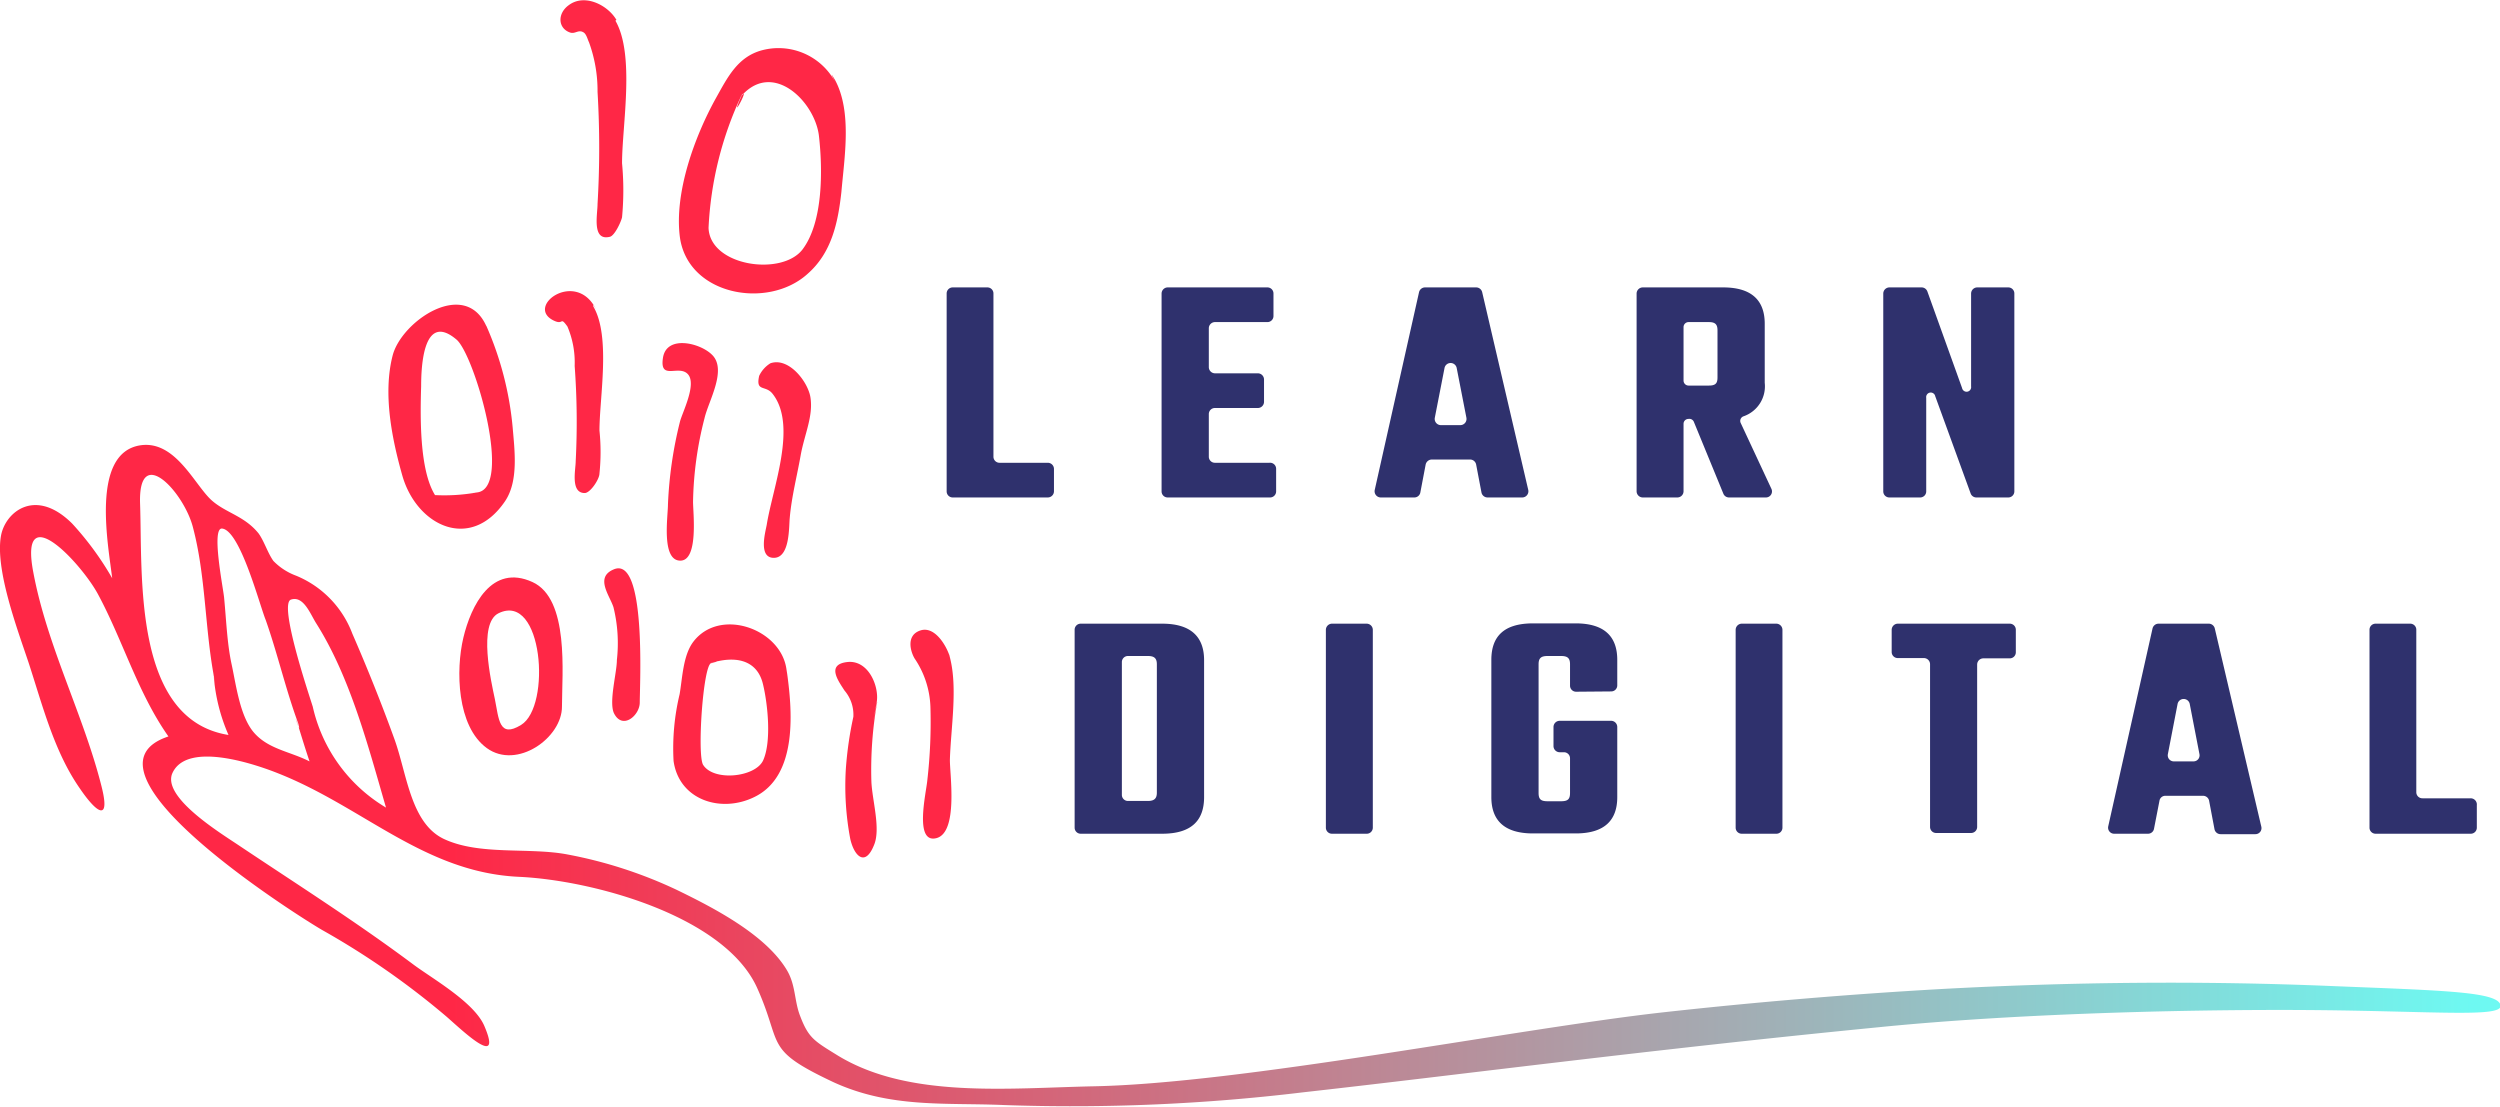
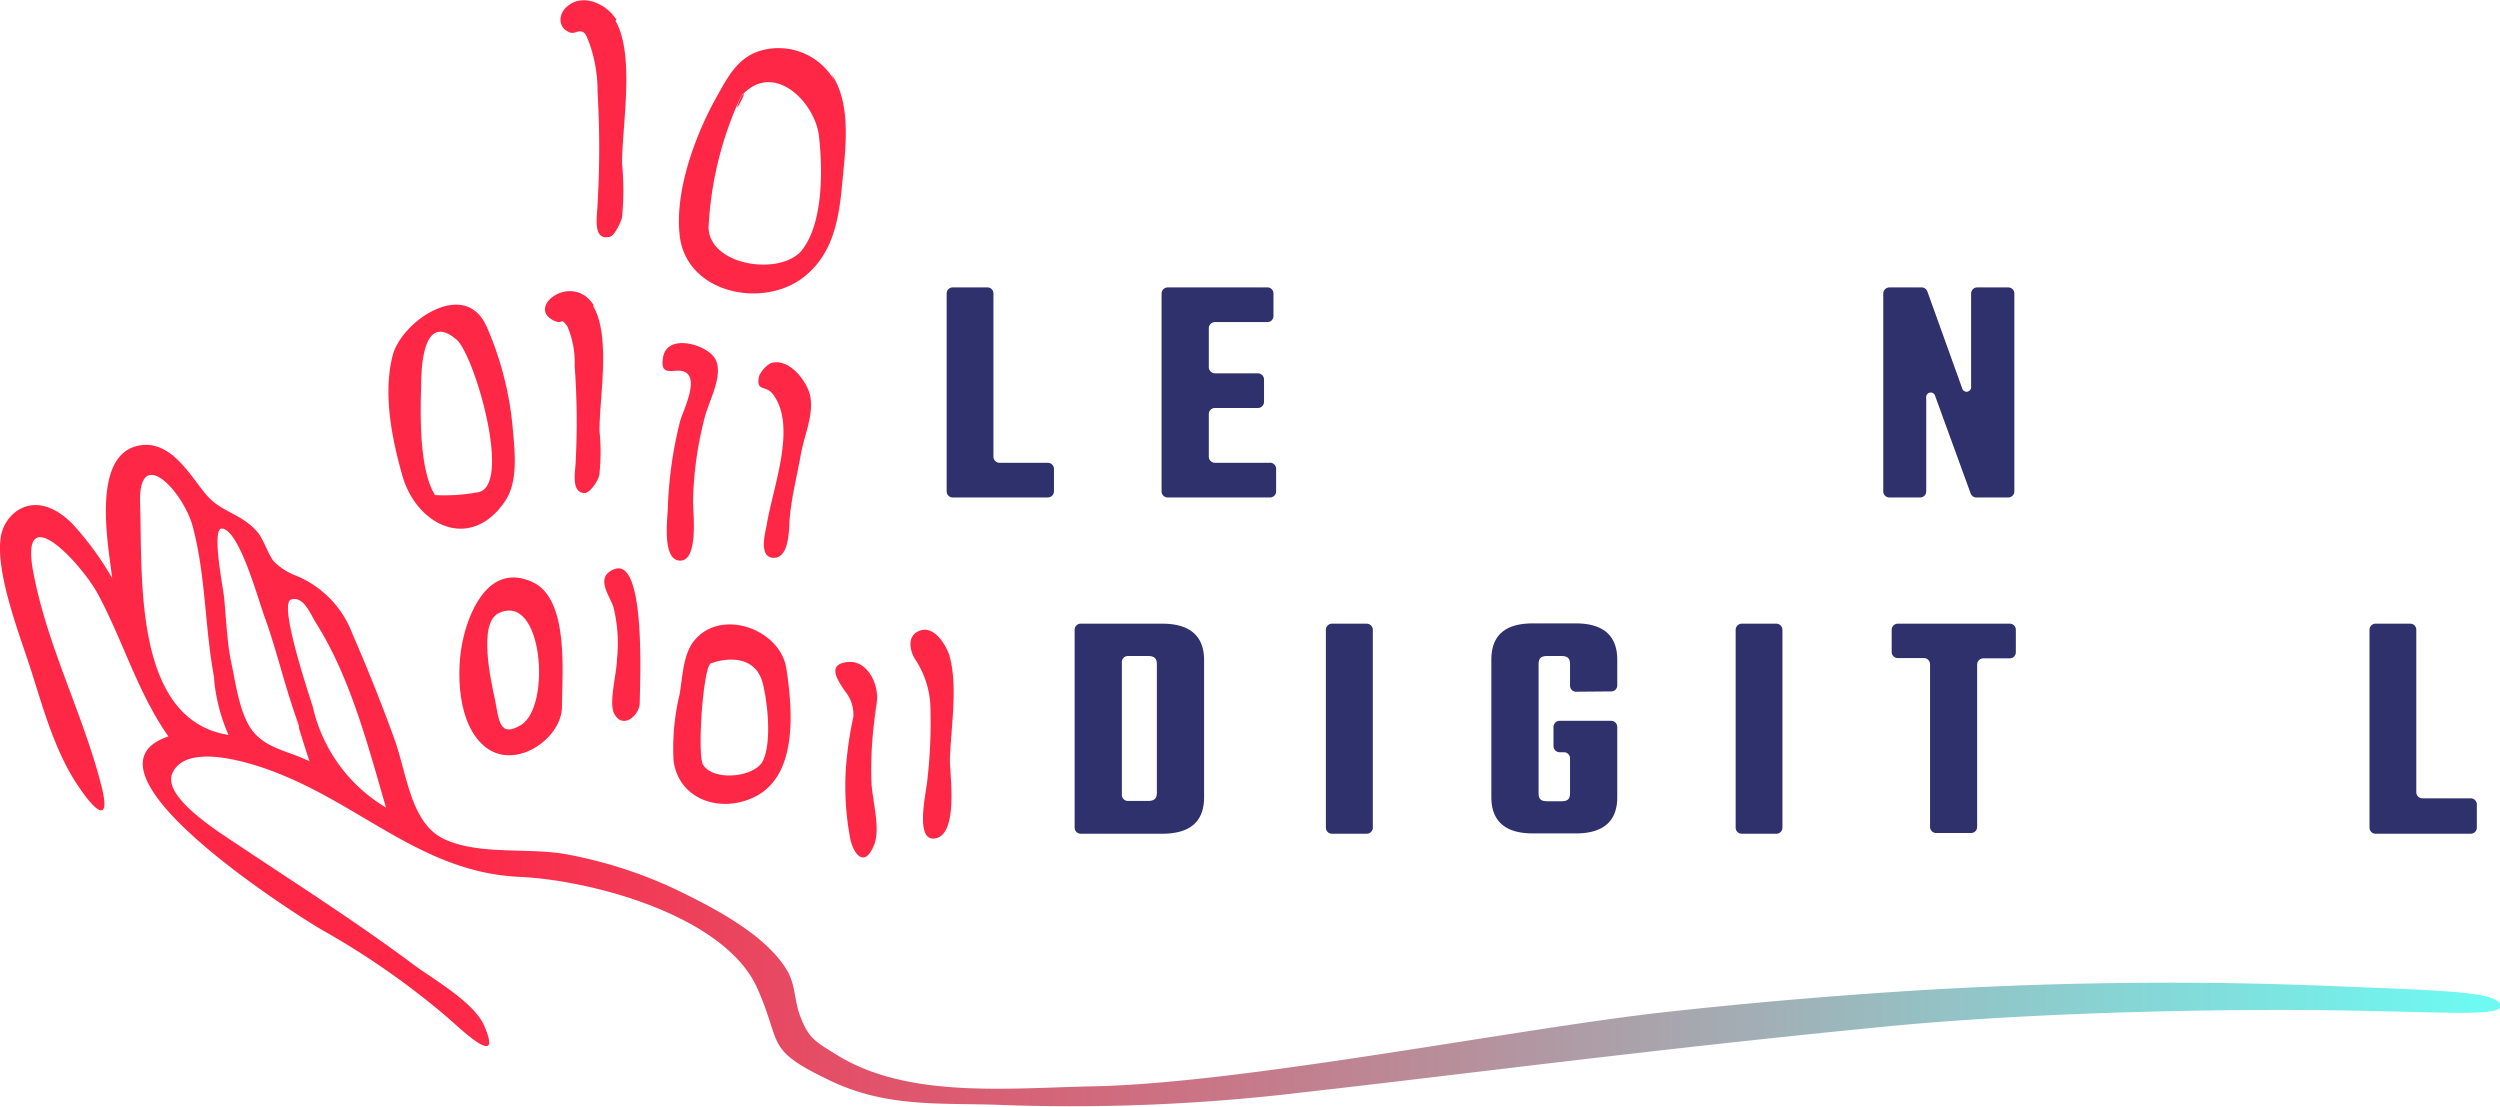
<svg xmlns="http://www.w3.org/2000/svg" viewBox="0 0 169.36 74.96">
  <defs>
    <style>.cls-1{fill:url(#linear-gradient);}.cls-2{fill:#2f316d;}.cls-3{fill:#ff2746;}</style>
    <linearGradient id="linear-gradient" y1="52.53" x2="169.36" y2="52.53" gradientUnits="userSpaceOnUse">
      <stop offset="0.18" stop-color="#ff2746" />
      <stop offset="0.99" stop-color="#6ef9f2" />
    </linearGradient>
  </defs>
  <title>Risorsa 1</title>
  <g id="Livello_2" data-name="Livello 2">
    <g id="Layer_1" data-name="Layer 1">
      <path class="cls-1" d="M158,66.8q-12.94-.54-26.49.2c-6.21.35-12.75.9-18.94,1.59-9.93,1.12-28.47,4.81-38.5,5-5.76.12-12.49.84-17.29-2.07-1.62-1-2-1.19-2.57-2.68-.4-1-.3-2.08-.88-3.08-1.42-2.43-5-4.27-7.47-5.47a30.43,30.43,0,0,0-7.39-2.4c-2.62-.51-6,.09-8.43-1.07-2.23-1.09-2.47-4.4-3.32-6.75s-1.83-4.8-2.85-7.14A6.85,6.85,0,0,0,20.06,39a4.15,4.15,0,0,1-1.54-1c-.38-.53-.62-1.33-1-1.86-.95-1.18-2.18-1.38-3.14-2.21-1.17-1-2.47-4.14-4.89-3.76-3.38.54-2.14,6.83-1.89,9a20.65,20.65,0,0,0-2.71-3.7C2.41,33,.37,34.67.07,36.28c-.42,2.26,1.1,6.32,1.86,8.59.94,2.87,1.72,6,3.45,8.5,1.29,1.9,2.08,2.2,1.5-.09C5.67,48.46,3.2,43.8,2.26,38.79c-1-5.19,3.23-.65,4.37,1.45,1.7,3.15,2.7,6.7,4.78,9.65C4.57,52.16,20,61.94,21.82,63a53.54,53.54,0,0,1,8.44,5.88c1.14,1,3.81,3.56,2.55.62-.69-1.61-3.52-3.2-4.82-4.17-3.8-2.84-7.8-5.38-11.72-8-1.24-.84-5.4-3.35-4.57-5,1.06-2.17,5.8-.48,7.17.07,5.79,2.3,9.91,6.71,16.3,7,5,.23,13.92,2.65,16.12,7.52,1.77,3.94.4,4.14,5.17,6.39C60.32,75.08,64,74.69,68,74.86A130.66,130.66,0,0,0,88.26,74c10.13-1.13,23.37-2.88,39-4.41,9.93-1,22.43-1.23,29.71-1.16,8,.08,12.43.49,12.43-.28C169.36,67.18,165.66,67.11,158,66.8ZM20.15,49c.27.86.53,1.73.82,2.58-1.32-.67-2.75-.82-3.73-1.91S16,46.43,15.69,45s-.36-3-.51-4.53c-.08-.75-.89-4.82-.11-4.66C16.29,36,17.59,41,18,42c.81,2.3,1.35,4.69,2.2,7C20.48,50.06,19.76,47.93,20.15,49Zm-5.67-3.21a12.27,12.27,0,0,0,1,4C9,48.75,9.66,39.06,9.49,34.15c-.15-4.19,3-.79,3.59,1.61.85,3.23.8,6.73,1.4,10C14.73,47.4,14.35,45,14.48,45.78Zm6.7,2.06c-.18-.6-2.33-6.94-1.47-7.23s1.32,1,1.72,1.62c2.32,3.68,3.52,8.35,4.72,12.47A10.69,10.69,0,0,1,21.18,47.84Z" />
      <path class="cls-2" d="M78.73,42.25c2,0,2.84.94,2.84,2.47V54c0,1.54-.81,2.48-2.84,2.48H73.21a.41.41,0,0,1-.41-.41V42.67a.41.41,0,0,1,.41-.42ZM78.37,45c0-.41-.18-.56-.61-.56H76.41a.41.41,0,0,0-.41.41v9a.41.41,0,0,0,.41.41h1.35c.43,0,.61-.16.61-.56Z" />
      <path class="cls-2" d="M93,42.67v13.4a.41.41,0,0,1-.42.41H90.24a.41.41,0,0,1-.42-.41V42.67a.42.42,0,0,1,.42-.42h2.34A.42.42,0,0,1,93,42.67Z" />
      <path class="cls-2" d="M106.77,46.86a.41.41,0,0,1-.41-.41V45c0-.41-.16-.56-.61-.56h-.91c-.45,0-.61.15-.61.56v8.72c0,.43.16.56.61.56h.91c.45,0,.61-.13.61-.56V51.37a.41.41,0,0,0-.42-.41h-.28a.42.42,0,0,1-.42-.42V49.25a.42.42,0,0,1,.42-.42h3.48a.42.42,0,0,1,.42.42V54c0,1.52-.81,2.46-2.82,2.46h-2.89c-2,0-2.82-.94-2.82-2.46v-9.3c0-1.53.79-2.47,2.82-2.47h2.89c2,0,2.82.94,2.82,2.47v1.73a.41.41,0,0,1-.42.41Z" />
      <path class="cls-2" d="M120.75,42.67v13.4a.41.41,0,0,1-.42.41H118a.41.41,0,0,1-.42-.41V42.67a.42.42,0,0,1,.42-.42h2.34A.42.42,0,0,1,120.75,42.67Z" />
      <path class="cls-2" d="M136.15,44.6h-1.79a.42.42,0,0,0-.42.42v11a.41.41,0,0,1-.41.41h-2.37a.41.41,0,0,1-.41-.41V45a.42.42,0,0,0-.42-.42h-1.77a.41.41,0,0,1-.41-.41V42.67a.42.42,0,0,1,.41-.42h7.59a.41.41,0,0,1,.41.42v1.52A.41.41,0,0,1,136.15,44.6Z" />
-       <path class="cls-2" d="M149.25,53.91h-2.56a.4.4,0,0,0-.4.34l-.37,1.9a.41.41,0,0,1-.41.33h-2.29a.41.41,0,0,1-.4-.5l3-13.4a.42.42,0,0,1,.41-.33h3.41a.42.42,0,0,1,.4.33L153.19,56a.41.41,0,0,1-.4.51h-2.36a.42.42,0,0,1-.41-.33l-.36-1.9A.42.42,0,0,0,149.25,53.91ZM149,51.09l-.66-3.41a.42.42,0,0,0-.82,0l-.66,3.41a.41.41,0,0,0,.41.49h1.32A.41.41,0,0,0,149,51.09Z" />
      <path class="cls-2" d="M167.79,54.55v1.52a.41.41,0,0,1-.42.41h-6.44a.41.41,0,0,1-.41-.41V42.67a.41.41,0,0,1,.41-.42h2.35a.41.41,0,0,1,.41.42v11a.41.41,0,0,0,.42.41h3.26A.42.42,0,0,1,167.79,54.55Z" />
      <path class="cls-2" d="M71.4,31.77v1.51a.42.42,0,0,1-.42.42H64.54a.41.41,0,0,1-.41-.42V19.89a.41.41,0,0,1,.41-.42h2.35a.41.41,0,0,1,.41.42V30.94a.41.41,0,0,0,.42.41H71A.42.42,0,0,1,71.4,31.77Z" />
      <path class="cls-2" d="M86.45,31.77v1.52a.41.41,0,0,1-.41.41H79.1a.41.41,0,0,1-.41-.41V19.89a.42.42,0,0,1,.41-.42h6.76a.41.41,0,0,1,.41.42v1.52a.41.41,0,0,1-.41.41H82.3a.42.42,0,0,0-.41.42v2.64a.42.42,0,0,0,.41.41h2.91a.42.42,0,0,1,.42.41v1.53a.42.42,0,0,1-.42.41H82.3a.41.41,0,0,0-.41.41v2.89a.41.41,0,0,0,.41.41H86A.41.41,0,0,1,86.45,31.77Z" />
-       <path class="cls-2" d="M99.56,31.13H97a.43.43,0,0,0-.42.34l-.36,1.89a.41.41,0,0,1-.41.34H93.54a.42.42,0,0,1-.41-.51l3-13.39a.42.42,0,0,1,.41-.33H100a.42.42,0,0,1,.41.33l3.12,13.39a.42.42,0,0,1-.41.51h-2.35a.42.42,0,0,1-.41-.34L100,31.47A.42.42,0,0,0,99.56,31.13Zm-.22-2.83-.66-3.38a.42.42,0,0,0-.82,0L97.2,28.3a.42.42,0,0,0,.42.5h1.31A.42.42,0,0,0,99.34,28.3Z" />
-       <path class="cls-2" d="M114.38,28.38h0a.33.33,0,0,0-.33.33v4.57a.42.42,0,0,1-.42.42h-2.34a.42.42,0,0,1-.42-.42V19.9a.42.42,0,0,1,.42-.43h5.44c2,0,2.82.94,2.82,2.46v4a2.15,2.15,0,0,1-1.43,2.27.33.33,0,0,0-.2.45L120,33.11a.41.41,0,0,1-.38.59h-2.49a.41.41,0,0,1-.38-.25l-2-4.87A.33.33,0,0,0,114.38,28.38Zm-.33-2.6a.34.34,0,0,0,.33.34h1.39c.43,0,.58-.14.58-.54v-3.2c0-.4-.15-.56-.58-.56h-1.39a.34.34,0,0,0-.33.34Z" />
      <path class="cls-2" d="M136.46,19.89v13.4a.41.41,0,0,1-.41.41h-2.16a.41.41,0,0,1-.39-.27l-2.4-6.59a.31.31,0,0,0-.61.11v6.34a.41.41,0,0,1-.42.41H128a.41.41,0,0,1-.42-.41V19.89a.42.42,0,0,1,.42-.42h2.17a.42.42,0,0,1,.4.28l2.35,6.54a.31.31,0,0,0,.61-.11V19.89a.42.42,0,0,1,.42-.42h2.1A.41.41,0,0,1,136.46,19.89Z" />
      <path class="cls-3" d="M38.07,47.85c0-2.22.51-7.28-2-8.42-2.76-1.26-4.16,1.59-4.68,3.77s-.45,6,1.59,7.48,5.11-.7,5.09-2.83C38.05,45.93,38.07,48.19,38.07,47.85Zm-4.29-6.31c3-1.45,3.58,6.32,1.52,7.57-1.5.92-1.5-.39-1.78-1.77-.24-1.14-1.16-5.12.26-5.8Z" />
      <path class="cls-3" d="M43.34,47.58c0-1.2.46-10-1.78-9-1.27.54-.25,1.77,0,2.56a10.21,10.21,0,0,1,.23,3.57c0,.85-.54,2.79-.21,3.58C42.15,49.49,43.35,48.47,43.34,47.58Z" />
      <path class="cls-3" d="M53.27,45.29c-.41-2.7-4.5-4.15-6.29-1.83-.71.92-.75,2.47-.94,3.57a15.69,15.69,0,0,0-.41,4.52C46,54.2,48.84,55.1,51.09,54c3-1.44,2.6-5.94,2.18-8.73C53.2,44.81,53.61,47.52,53.27,45.29Zm-4.14-1.9Zm-1,1.54c1.62-.52,3.16-.28,3.56,1.43.32,1.33.59,3.89,0,5.17-.55,1.13-3.35,1.42-4.06.28-.41-.68,0-6.71.54-6.88C49.23,44.58,48.08,45,48.15,44.93Z" />
      <path class="cls-3" d="M59.39,47.58c.19-1.07-.56-2.9-2-2.73s-.58,1.3-.18,1.93a2.52,2.52,0,0,1,.6,1.78,24.54,24.54,0,0,0-.51,3.54,19.22,19.22,0,0,0,.3,4.73c.26,1.15,1,1.92,1.6.44.49-1.11-.13-3.09-.17-4.37a26.38,26.38,0,0,1,.39-5.32C59.46,47.2,58.85,50.61,59.39,47.58Z" />
      <path class="cls-3" d="M64.35,44.52c-.19-.7-1-2.14-2-1.81s-.66,1.45-.39,1.9a6.2,6.2,0,0,1,1.07,3.25,34.52,34.52,0,0,1-.21,5c-.08.87-.9,4.3.61,3.92s.9-4.39.92-5.33c.06-2.08.54-4.86,0-6.91C64.12,43.67,64.54,45.2,64.35,44.52Z" />
      <path class="cls-3" d="M48.2,24c-.81-.77-3-1.3-3.28.19-.28,1.65,1.06.48,1.68,1.16s-.39,2.61-.54,3.23a27.72,27.72,0,0,0-.81,5.59c0,.82-.46,3.78.82,3.81s.87-3.33.88-4a24.05,24.05,0,0,1,.78-5.66C48,27.15,49.3,25,48.2,24Z" />
      <path class="cls-3" d="M54.9,26.91c-.17-1.06-1.47-2.73-2.71-2.3a2,2,0,0,0-.76.85c-.25,1.12.43.6.91,1.22,1.69,2.15,0,6.36-.4,8.88-.1.53-.58,2.25.5,2.23s1-2.1,1.06-2.69c.12-1.42.49-2.84.74-4.25s.87-2.66.66-3.94C54.74,25.91,55.05,27.82,54.9,26.91Z" />
      <path class="cls-3" d="M32.94,22.08c-1.46-3.24-5.74-.32-6.34,2-.67,2.6-.05,5.66.67,8.19,1,3.38,4.62,5.1,6.94,1.69.93-1.37.65-3.45.52-5a22,22,0,0,0-1.79-6.9Zm-.63,11.28a12.54,12.54,0,0,1-2.84.18c-1.07-1.72-1-5.38-.94-7.37,0-1.32.14-5.07,2.39-3.17,1.21,1,3.87,10.1,1.39,10.36C31.43,33.45,32.46,33.35,32.31,33.36Z" />
      <path class="cls-3" d="M40.29,20.79c-1.42-2.47-4.72,0-2.77.93.69.33.4-.32.92.4a6.22,6.22,0,0,1,.49,2.67A51.58,51.58,0,0,1,39,31.25c0,.56-.37,2.15.61,2.15.38,0,1-.94,1-1.32a14.14,14.14,0,0,0,0-2.91c0-2.22.77-6.35-.4-8.38C40,20.26,40.78,21.63,40.29,20.79Z" />
      <path class="cls-3" d="M41.76,1.35c-.58-1-2.15-1.81-3.23-1-.78.56-.74,1.56.08,1.85.36.13.57-.23.93,0,.19.12.27.48.36.66a9.58,9.58,0,0,1,.58,3.36,64.23,64.23,0,0,1,0,7.6c0,.72-.4,2.53.84,2.22.32-.08.75-1,.82-1.32a19.44,19.44,0,0,0,0-3.66c0-2.55.89-7.34-.45-9.66Z" />
      <path class="cls-3" d="M56.52,5.45A4.36,4.36,0,0,0,51.64,3.4c-1.67.44-2.35,1.84-3.13,3.23C47.06,9.24,45.69,13,46.05,16,46.54,20,52,21,54.7,18.56,56.34,17.13,56.77,15.09,57,13c.2-2.33.73-5.42-.43-7.58C55.86,4.24,57.09,6.51,56.52,5.45Zm-6.25,1c2.14-2.35,4.95.47,5.21,2.77s.28,5.81-1.1,7.66S48.1,18.05,48,15.44a23.69,23.69,0,0,1,2.24-9C50.86,5.77,49.28,8.64,50.27,6.41Z" />
    </g>
  </g>
</svg>